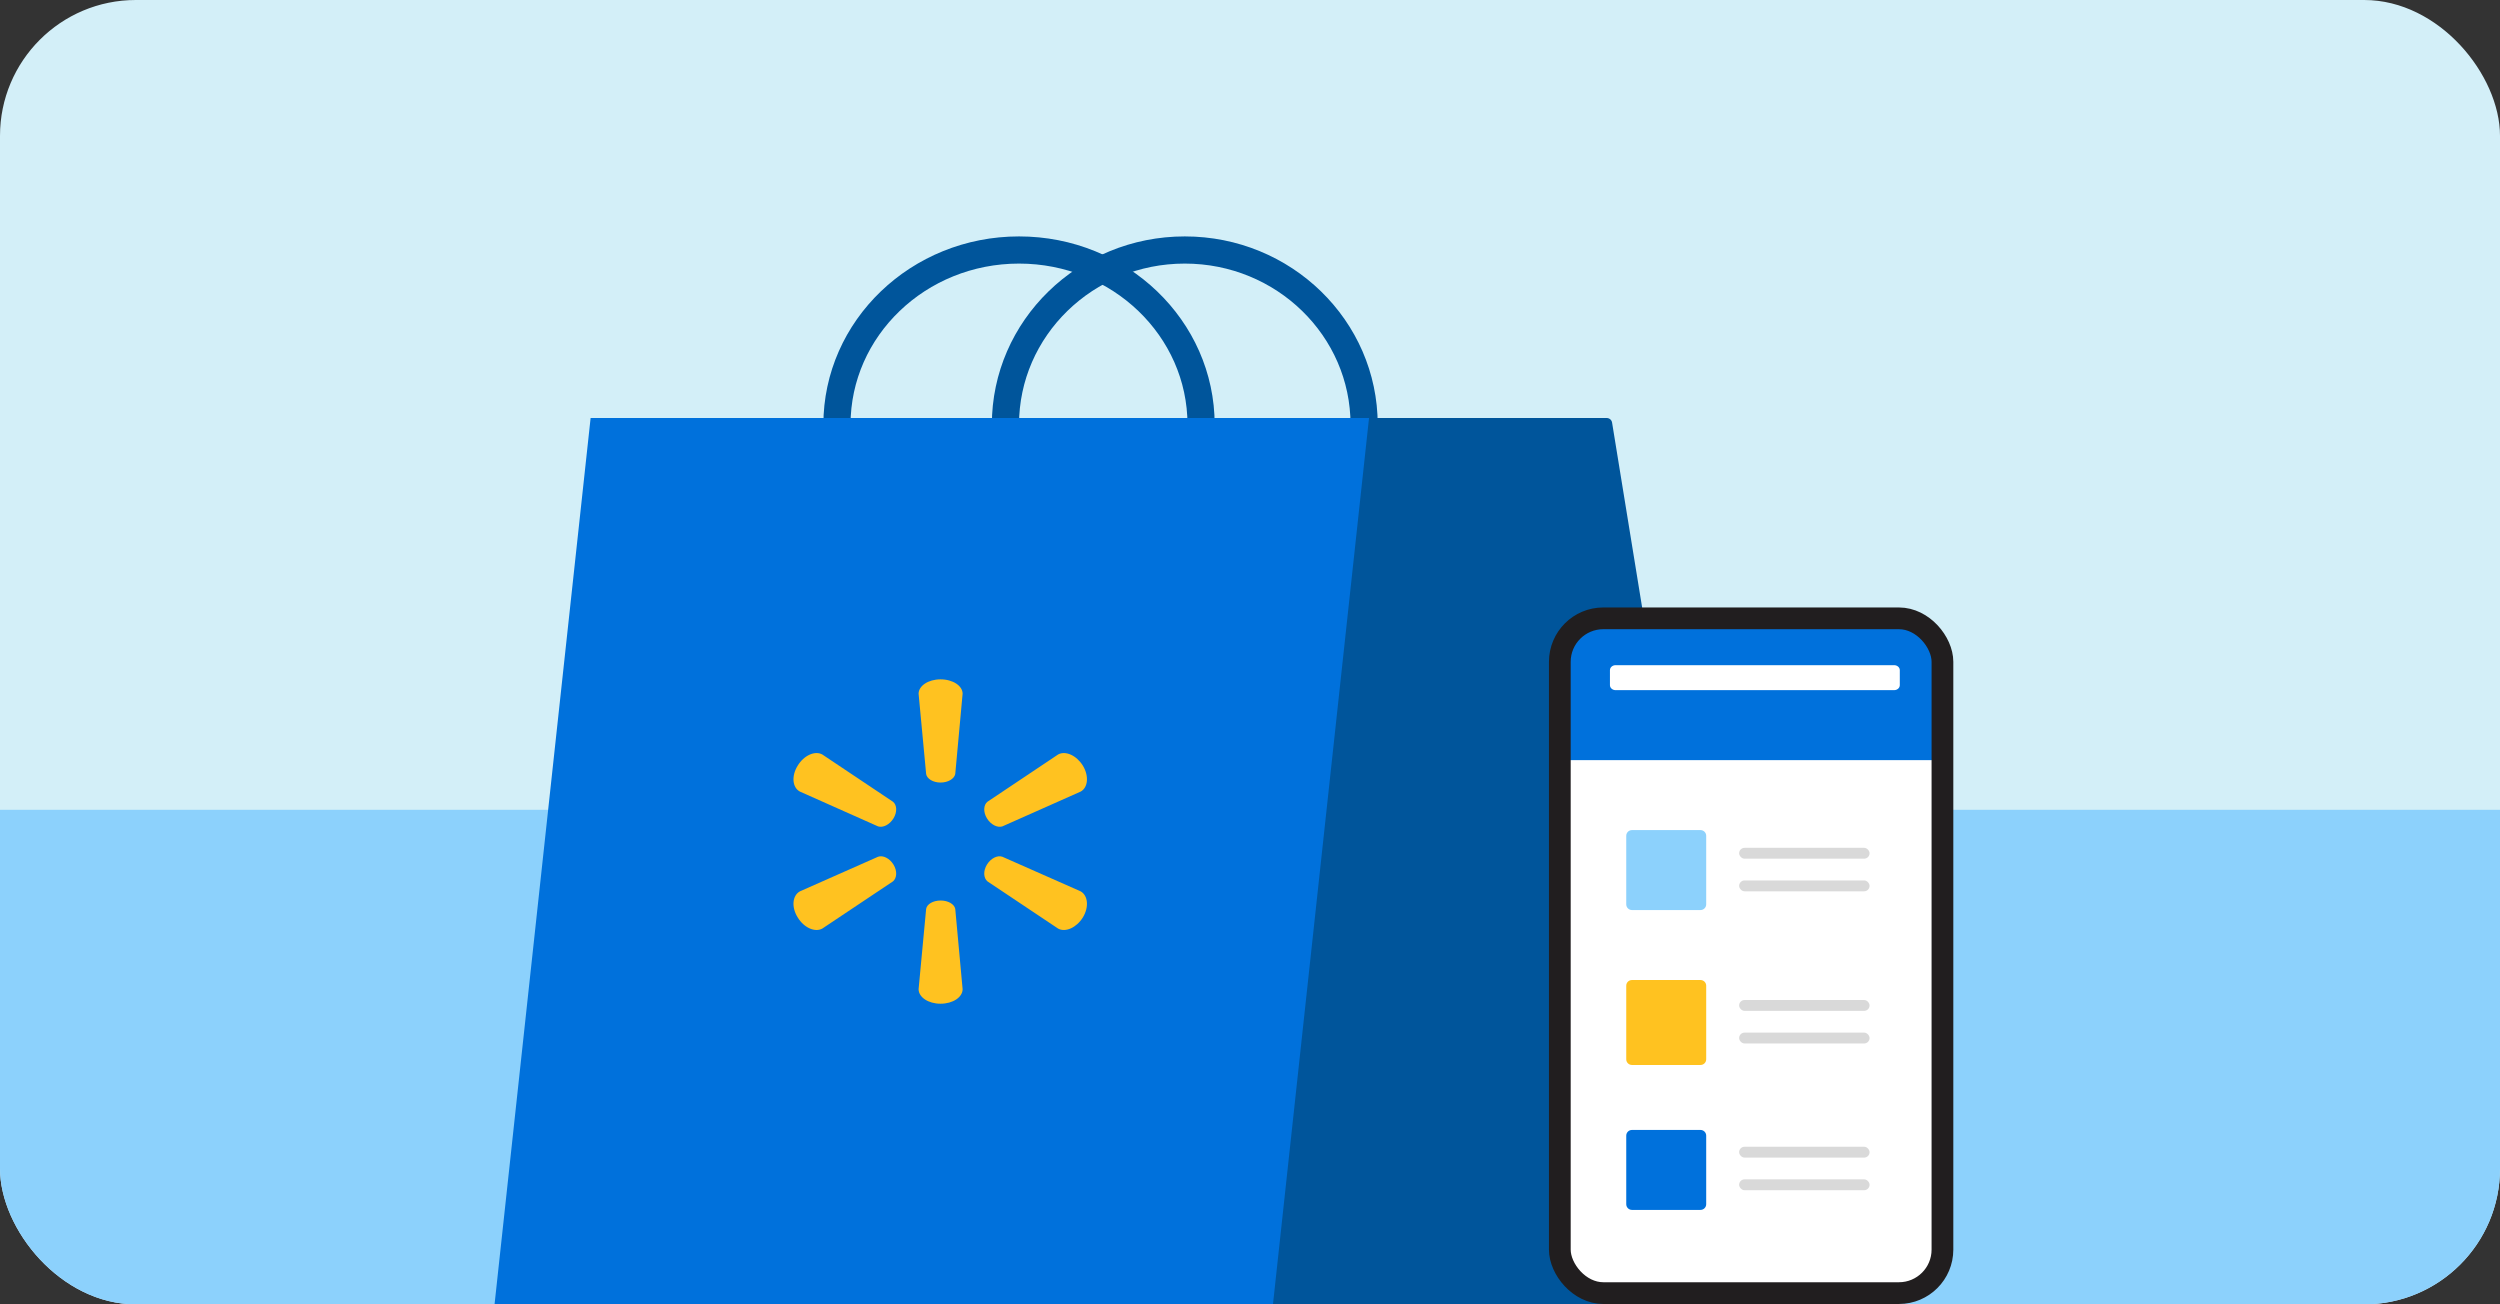
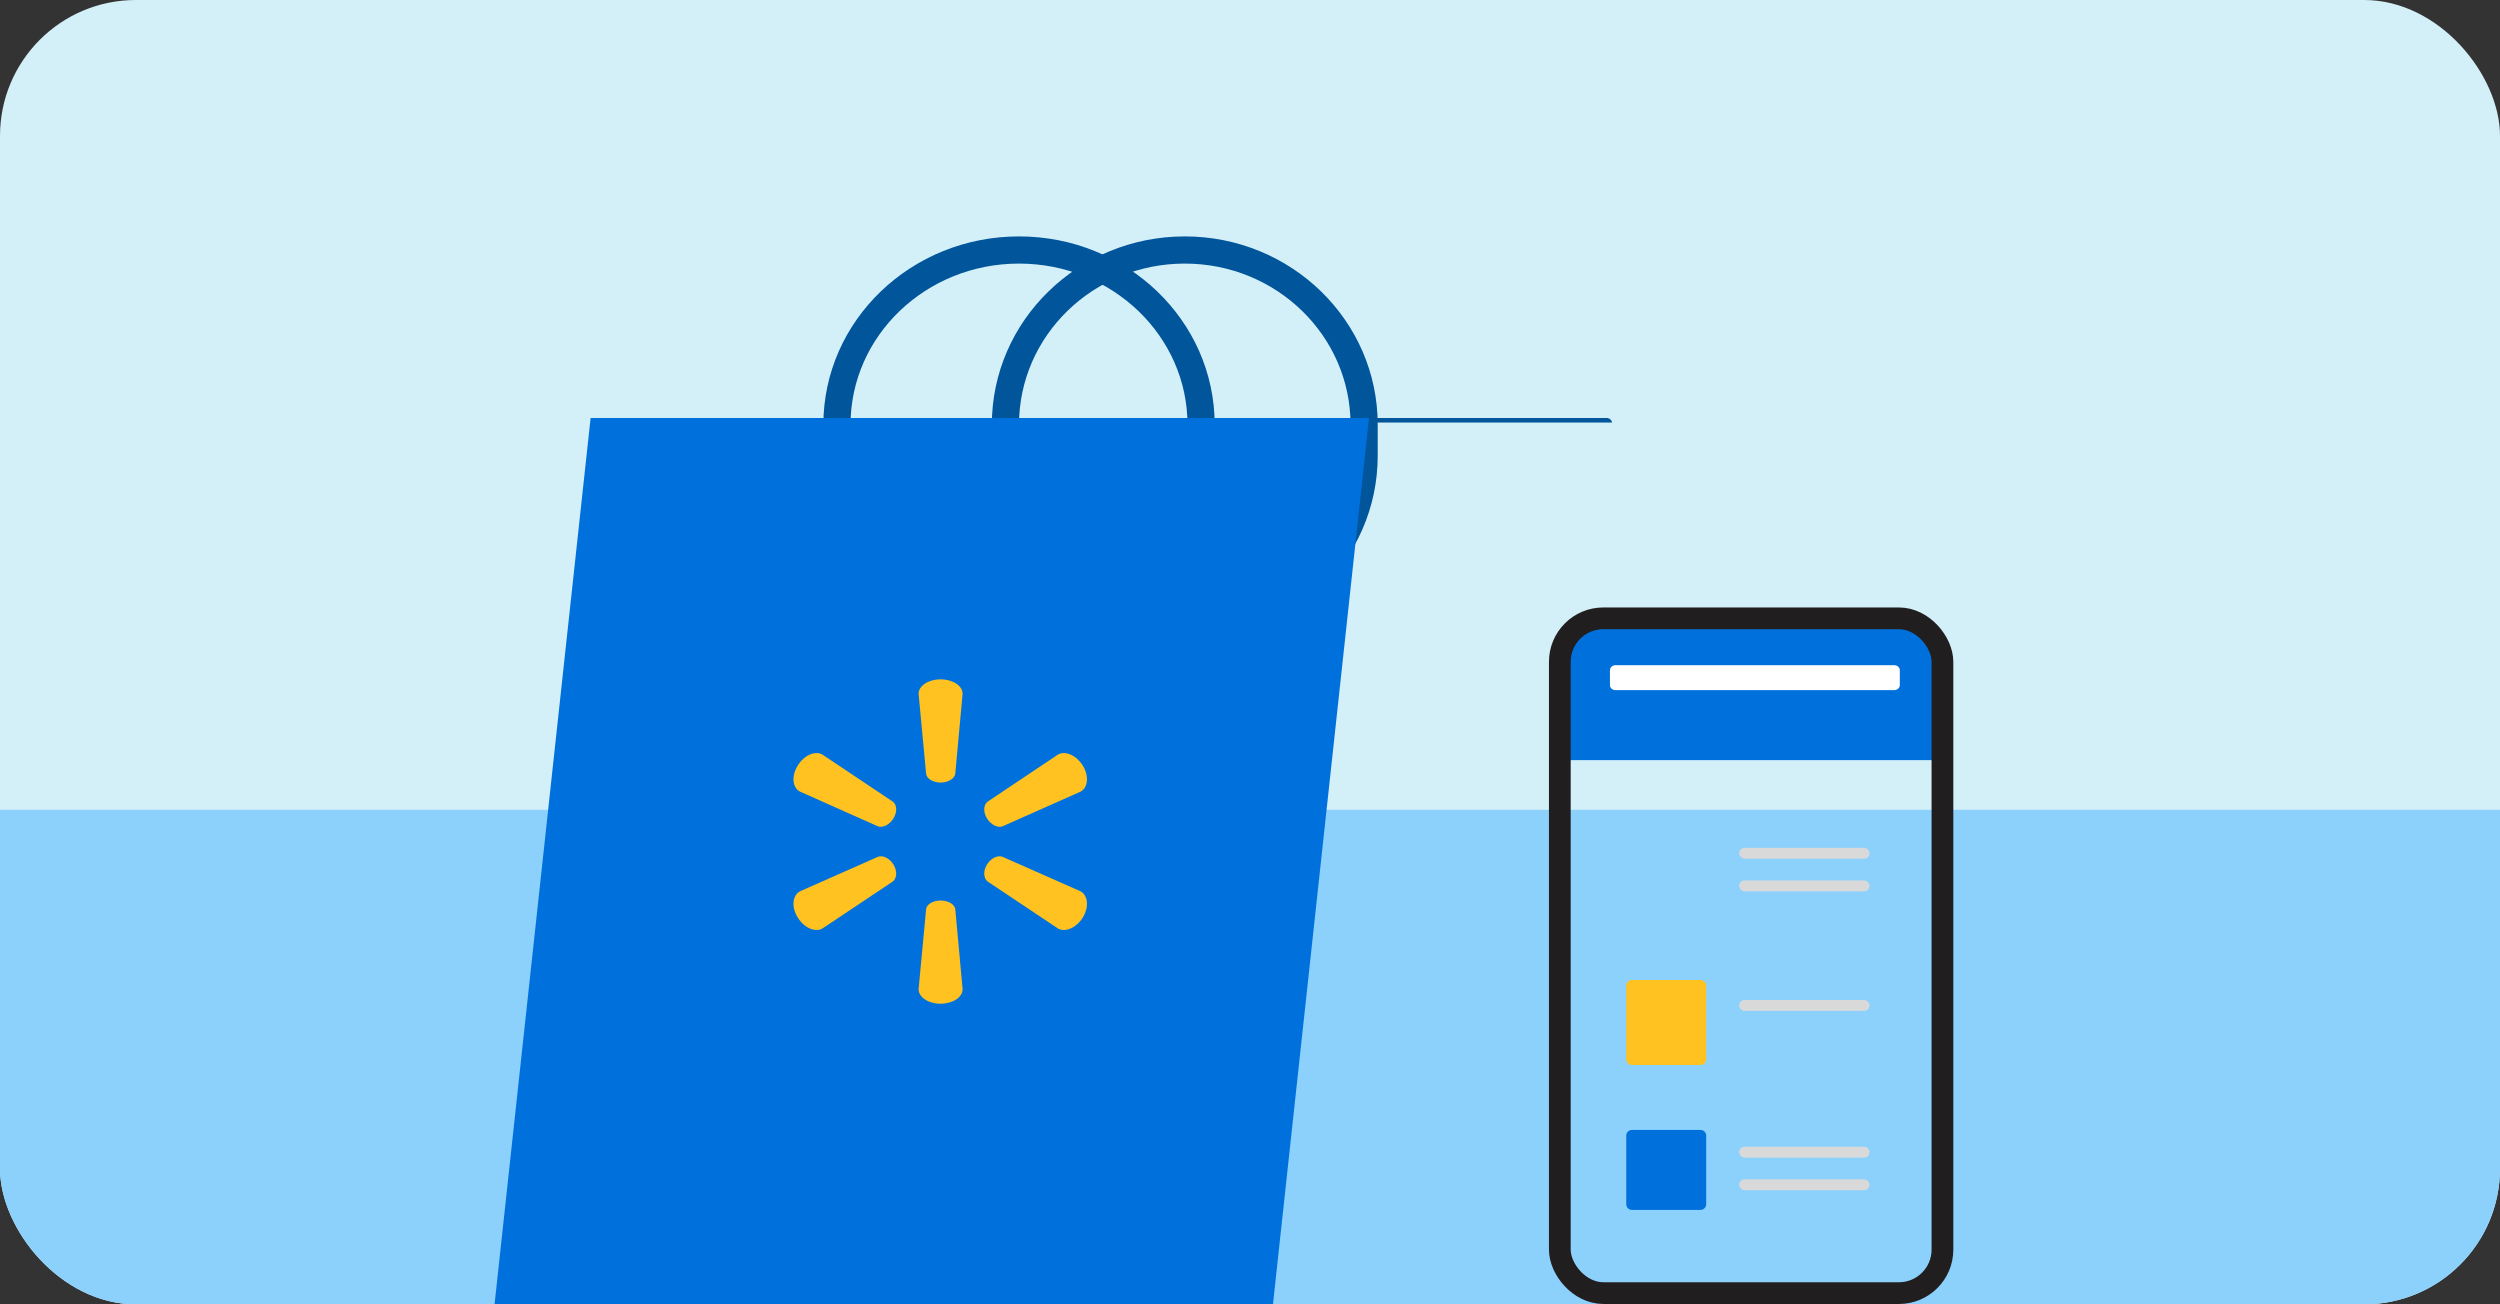
<svg xmlns="http://www.w3.org/2000/svg" width="460" height="240" viewBox="0 0 460 240" fill="none">
  <rect x="0" y="0" width="460" height="240" fill="#333333" stroke="none" />
  <g clip-path="url(#clip0_230_991)">
    <rect width="460" height="240" rx="25" fill="#D3EFF8" />
    <rect x="492" y="149" width="112" height="612" transform="rotate(90 492 149)" fill="#8CD1FC" />
    <path d="M218 46C236.224 46 251 60.392 251 78.144V83.856C251 101.608 236.224 116 218 116C199.776 116 185 101.608 185 83.856V78.144C185 60.392 199.776 46 218 46Z" stroke="#00559B" stroke-width="5" />
    <path d="M187.5 46C206 46 221 60.392 221 78.144V83.856C221 101.608 206 116 187.5 116C169 116 154 101.608 154 83.856V78.144C154 60.392 169 46 187.5 46Z" stroke="#00559B" stroke-width="5" />
-     <path d="M160.413 76.912H295.635C296.125 76.912 296.543 77.268 296.622 77.752L323 240H144.432L160.413 76.912Z" fill="#00559B" />
+     <path d="M160.413 76.912H295.635C296.125 76.912 296.543 77.268 296.622 77.752H144.432L160.413 76.912Z" fill="#00559B" />
    <path d="M108.673 76.912H251.902L234.226 240H90.997L108.673 76.912Z" fill="#0071DC" />
    <path fill-rule="evenodd" clip-rule="evenodd" d="M173.055 125C170.806 125 169.021 126.197 169.021 127.645L170.41 142.416C170.542 143.298 171.699 143.99 173.055 143.99C174.443 143.99 175.6 143.298 175.766 142.416L177.121 127.645C177.121 126.197 175.336 125 173.055 125ZM151.299 138.823C149.948 138.082 147.922 138.984 146.773 140.884C145.591 142.784 145.794 144.909 147.179 145.65L161.567 152.058C162.479 152.348 163.695 151.736 164.404 150.576C165.113 149.417 165.046 148.097 164.303 147.517L151.299 138.823ZM198.847 145.65C200.197 144.909 200.4 142.784 199.252 140.884C198.07 138.984 196.045 138.082 194.694 138.823L181.697 147.517C180.954 148.097 180.887 149.417 181.596 150.576C182.305 151.736 183.52 152.348 184.431 152.058L198.847 145.65ZM147.179 164.01C145.794 164.782 145.591 166.905 146.773 168.803C147.922 170.701 149.948 171.601 151.299 170.861L164.303 162.176C165.046 161.565 165.113 160.246 164.404 159.088C163.695 157.93 162.479 157.319 161.567 157.64L147.179 164.01ZM184.431 157.64C183.52 157.319 182.305 157.93 181.596 159.088C180.887 160.246 180.954 161.565 181.697 162.176L194.694 170.861C196.045 171.601 198.07 170.701 199.252 168.803C200.4 166.905 200.197 164.782 198.847 164.01L184.431 157.64ZM173.088 165.694C171.699 165.694 170.542 166.355 170.41 167.237L169.021 182.007C169.021 183.487 170.806 184.684 173.055 184.684C175.336 184.684 177.121 183.487 177.121 182.007L175.766 167.237C175.6 166.355 174.443 165.694 173.088 165.694Z" fill="#FFC220" />
-     <path d="M288.872 120.212C288.872 117.352 291.184 115.034 294.036 115.034H350.836C353.688 115.034 356 117.352 356 120.212V233.078C356 235.937 353.688 238.255 350.836 238.255H294.036C291.184 238.255 288.872 235.937 288.872 233.078V120.212Z" fill="white" />
    <path d="M288.872 117.103C288.872 115.961 289.797 115.034 290.938 115.034H353.935C355.075 115.034 356 115.961 356 117.103V139.862H288.872V117.103Z" fill="#0071DC" />
    <path d="M299.229 153.787C299.229 153.207 299.699 152.736 300.279 152.736H312.891C313.471 152.736 313.941 153.207 313.941 153.787V166.398C313.941 166.979 313.471 167.449 312.891 167.449H300.279C299.699 167.449 299.229 166.979 299.229 166.398V153.787Z" fill="#8CD1FC" />
    <path d="M296.229 123.31C296.229 122.803 296.697 122.391 297.274 122.391H348.517C349.095 122.391 349.563 122.803 349.563 123.31V126.069C349.563 126.577 349.095 126.989 348.517 126.989H297.274C296.697 126.989 296.229 126.577 296.229 126.069V123.31Z" fill="white" />
    <path d="M299.229 181.365C299.229 180.79 299.699 180.323 300.279 180.323H312.891C313.471 180.323 313.941 180.79 313.941 181.365V194.913C313.941 195.489 313.471 195.956 312.891 195.956H300.279C299.699 195.956 299.229 195.489 299.229 194.913V181.365Z" fill="#FFC220" />
    <path d="M299.229 208.961C299.229 208.381 299.699 207.91 300.279 207.91H312.891C313.471 207.91 313.941 208.381 313.941 208.961V221.572C313.941 222.153 313.471 222.623 312.891 222.623H300.279C299.699 222.623 299.229 222.153 299.229 221.572V208.961Z" fill="#0071DC" />
    <rect x="287.007" y="113.774" width="70.403" height="124.159" rx="8" stroke="#211E1F" stroke-width="4" />
    <rect x="320" y="156" width="24" height="2" rx="1" fill="#D9D9D9" />
    <rect x="320" y="162" width="24" height="2" rx="1" fill="#D9D9D9" />
    <rect x="320" y="184" width="24" height="2" rx="1" fill="#D9D9D9" />
-     <rect x="320" y="190" width="24" height="2" rx="1" fill="#D9D9D9" />
    <rect x="320" y="211" width="24" height="2" rx="1" fill="#D9D9D9" />
    <rect x="320" y="217" width="24" height="2" rx="1" fill="#D9D9D9" />
  </g>
  <defs>
    <clipPath id="clip0_230_991">
      <rect width="460" height="240" rx="25" fill="white" />
    </clipPath>
  </defs>
</svg>